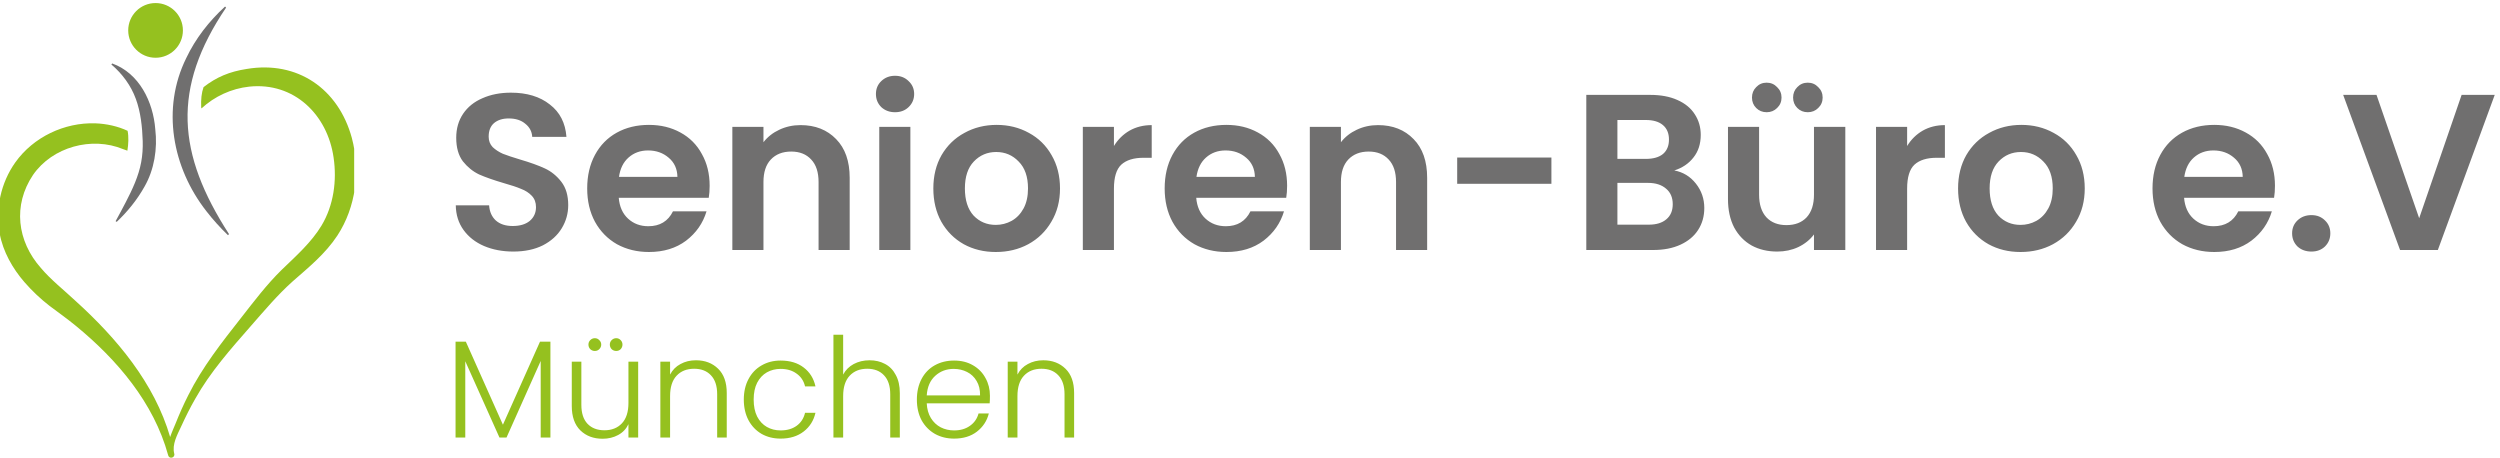
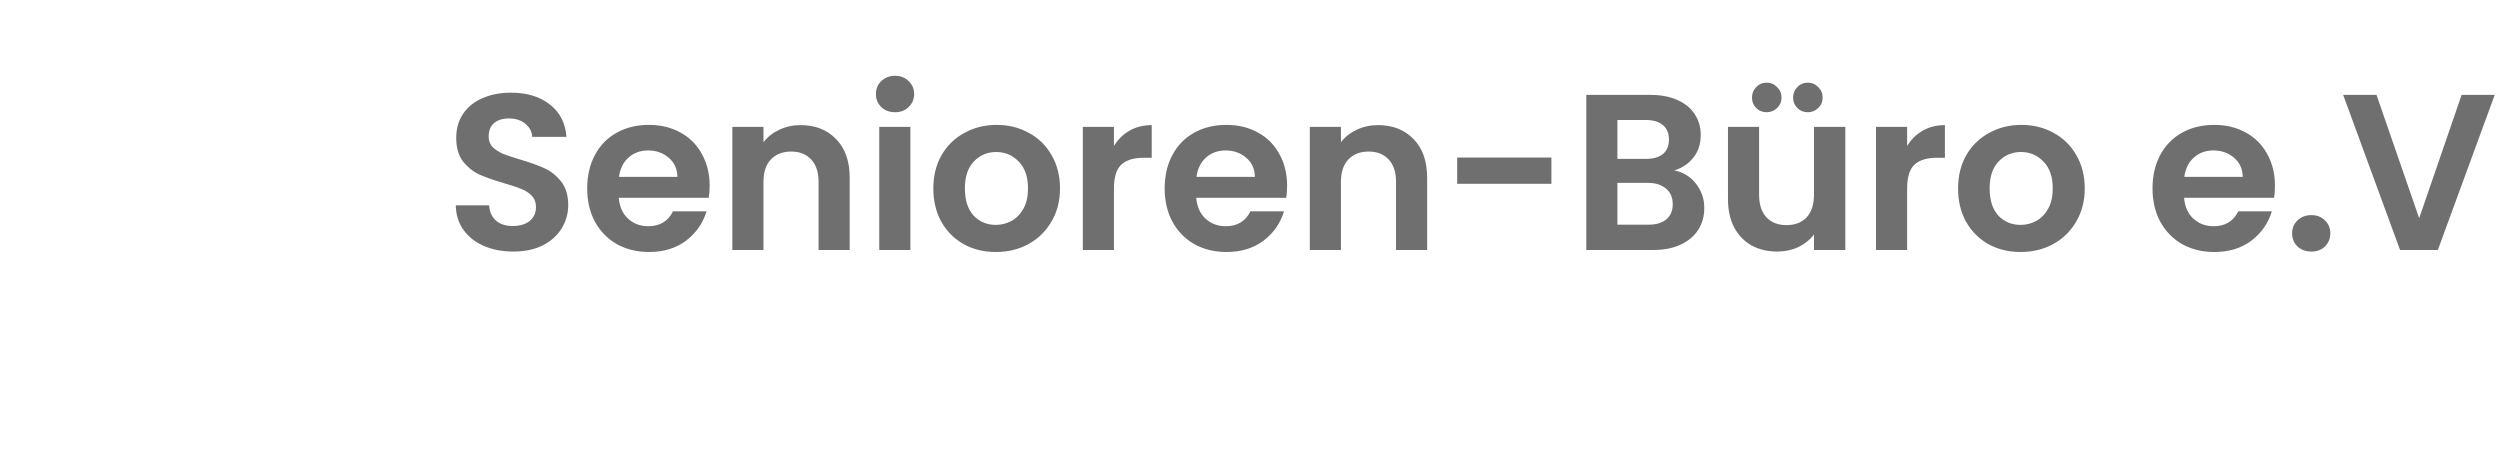
<svg xmlns="http://www.w3.org/2000/svg" width="360" height="66" viewBox="0 0 360 66" fill="none">
  <path d="M73.92 36.224C72.363 36.224 70.955 35.957 69.696 35.424C68.459 34.891 67.477 34.123 66.752 33.12C66.027 32.117 65.653 30.933 65.632 29.568H70.432C70.496 30.485 70.816 31.211 71.392 31.744C71.989 32.277 72.8 32.544 73.824 32.544C74.869 32.544 75.691 32.299 76.288 31.808C76.885 31.296 77.184 30.635 77.184 29.824C77.184 29.163 76.981 28.619 76.576 28.192C76.171 27.765 75.659 27.435 75.04 27.2C74.443 26.944 73.611 26.667 72.544 26.368C71.093 25.941 69.909 25.525 68.992 25.12C68.096 24.693 67.317 24.064 66.656 23.232C66.016 22.379 65.696 21.248 65.696 19.84C65.696 18.517 66.027 17.365 66.688 16.384C67.349 15.403 68.277 14.656 69.472 14.144C70.667 13.611 72.032 13.344 73.568 13.344C75.872 13.344 77.739 13.909 79.168 15.04C80.619 16.149 81.419 17.707 81.568 19.712H76.64C76.597 18.944 76.267 18.315 75.648 17.824C75.051 17.312 74.251 17.056 73.248 17.056C72.373 17.056 71.669 17.28 71.136 17.728C70.624 18.176 70.368 18.827 70.368 19.68C70.368 20.277 70.56 20.779 70.944 21.184C71.349 21.568 71.84 21.888 72.416 22.144C73.013 22.379 73.845 22.656 74.912 22.976C76.363 23.403 77.547 23.829 78.464 24.256C79.381 24.683 80.171 25.323 80.832 26.176C81.493 27.029 81.824 28.149 81.824 29.536C81.824 30.731 81.515 31.84 80.896 32.864C80.277 33.888 79.371 34.709 78.176 35.328C76.981 35.925 75.563 36.224 73.92 36.224ZM102.188 26.752C102.188 27.392 102.145 27.968 102.06 28.48H89.1C89.207 29.76 89.655 30.763 90.444 31.488C91.233 32.213 92.204 32.576 93.356 32.576C95.02 32.576 96.204 31.861 96.908 30.432H101.74C101.228 32.139 100.247 33.547 98.796 34.656C97.345 35.744 95.564 36.288 93.452 36.288C91.745 36.288 90.209 35.915 88.844 35.168C87.5 34.4 86.444 33.323 85.676 31.936C84.929 30.549 84.556 28.949 84.556 27.136C84.556 25.301 84.929 23.691 85.676 22.304C86.423 20.917 87.468 19.851 88.812 19.104C90.156 18.357 91.703 17.984 93.452 17.984C95.137 17.984 96.641 18.347 97.964 19.072C99.308 19.797 100.343 20.832 101.068 22.176C101.815 23.499 102.188 25.024 102.188 26.752ZM97.548 25.472C97.527 24.32 97.111 23.403 96.3 22.72C95.489 22.016 94.497 21.664 93.324 21.664C92.215 21.664 91.276 22.005 90.508 22.688C89.761 23.349 89.303 24.277 89.132 25.472H97.548ZM115.282 18.016C117.394 18.016 119.101 18.688 120.402 20.032C121.703 21.355 122.354 23.211 122.354 25.6V36H117.874V26.208C117.874 24.8 117.522 23.723 116.818 22.976C116.114 22.208 115.154 21.824 113.938 21.824C112.701 21.824 111.719 22.208 110.994 22.976C110.29 23.723 109.938 24.8 109.938 26.208V36H105.458V18.272H109.938V20.48C110.535 19.712 111.293 19.115 112.21 18.688C113.149 18.24 114.173 18.016 115.282 18.016ZM128.886 16.16C128.097 16.16 127.436 15.915 126.902 15.424C126.39 14.912 126.134 14.283 126.134 13.536C126.134 12.789 126.39 12.171 126.902 11.68C127.436 11.168 128.097 10.912 128.886 10.912C129.676 10.912 130.326 11.168 130.838 11.68C131.372 12.171 131.638 12.789 131.638 13.536C131.638 14.283 131.372 14.912 130.838 15.424C130.326 15.915 129.676 16.16 128.886 16.16ZM131.094 18.272V36H126.614V18.272H131.094ZM143.393 36.288C141.686 36.288 140.15 35.915 138.785 35.168C137.419 34.4 136.342 33.323 135.553 31.936C134.785 30.549 134.401 28.949 134.401 27.136C134.401 25.323 134.795 23.723 135.585 22.336C136.395 20.949 137.494 19.883 138.881 19.136C140.267 18.368 141.814 17.984 143.521 17.984C145.227 17.984 146.774 18.368 148.161 19.136C149.547 19.883 150.635 20.949 151.425 22.336C152.235 23.723 152.641 25.323 152.641 27.136C152.641 28.949 152.225 30.549 151.392 31.936C150.582 33.323 149.473 34.4 148.065 35.168C146.678 35.915 145.121 36.288 143.393 36.288ZM143.393 32.384C144.203 32.384 144.961 32.192 145.665 31.808C146.39 31.403 146.966 30.805 147.393 30.016C147.819 29.227 148.033 28.267 148.033 27.136C148.033 25.451 147.585 24.16 146.689 23.264C145.814 22.347 144.737 21.888 143.457 21.888C142.177 21.888 141.099 22.347 140.225 23.264C139.371 24.16 138.945 25.451 138.945 27.136C138.945 28.821 139.361 30.123 140.193 31.04C141.046 31.936 142.113 32.384 143.393 32.384ZM160.407 21.024C160.983 20.085 161.729 19.349 162.647 18.816C163.585 18.283 164.652 18.016 165.847 18.016V22.72H164.663C163.255 22.72 162.188 23.051 161.463 23.712C160.759 24.373 160.407 25.525 160.407 27.168V36H155.927V18.272H160.407V21.024ZM185.344 26.752C185.344 27.392 185.302 27.968 185.216 28.48H172.256C172.363 29.76 172.811 30.763 173.6 31.488C174.39 32.213 175.36 32.576 176.512 32.576C178.176 32.576 179.36 31.861 180.064 30.432H184.896C184.384 32.139 183.403 33.547 181.952 34.656C180.502 35.744 178.72 36.288 176.608 36.288C174.902 36.288 173.366 35.915 172 35.168C170.656 34.4 169.6 33.323 168.832 31.936C168.086 30.549 167.712 28.949 167.712 27.136C167.712 25.301 168.086 23.691 168.832 22.304C169.579 20.917 170.624 19.851 171.968 19.104C173.312 18.357 174.859 17.984 176.608 17.984C178.294 17.984 179.798 18.347 181.12 19.072C182.464 19.797 183.499 20.832 184.224 22.176C184.971 23.499 185.344 25.024 185.344 26.752ZM180.704 25.472C180.683 24.32 180.267 23.403 179.456 22.72C178.646 22.016 177.654 21.664 176.48 21.664C175.371 21.664 174.432 22.005 173.664 22.688C172.918 23.349 172.459 24.277 172.288 25.472H180.704ZM198.438 18.016C200.55 18.016 202.257 18.688 203.558 20.032C204.86 21.355 205.51 23.211 205.51 25.6V36H201.03V26.208C201.03 24.8 200.678 23.723 199.974 22.976C199.27 22.208 198.31 21.824 197.094 21.824C195.857 21.824 194.876 22.208 194.15 22.976C193.446 23.723 193.094 24.8 193.094 26.208V36H188.614V18.272H193.094V20.48C193.692 19.712 194.449 19.115 195.366 18.688C196.305 18.24 197.329 18.016 198.438 18.016ZM223.403 22.688V26.464H209.835V22.688H223.403ZM241.099 24.544C242.357 24.779 243.392 25.408 244.203 26.432C245.013 27.456 245.419 28.629 245.419 29.952C245.419 31.147 245.12 32.203 244.523 33.12C243.947 34.016 243.104 34.72 241.995 35.232C240.885 35.744 239.573 36 238.059 36H228.427V13.664H237.643C239.157 13.664 240.459 13.909 241.547 14.4C242.656 14.891 243.488 15.573 244.043 16.448C244.619 17.323 244.907 18.315 244.907 19.424C244.907 20.725 244.555 21.813 243.851 22.688C243.168 23.563 242.251 24.181 241.099 24.544ZM232.907 22.88H237.003C238.069 22.88 238.891 22.645 239.467 22.176C240.043 21.685 240.331 20.992 240.331 20.096C240.331 19.2 240.043 18.507 239.467 18.016C238.891 17.525 238.069 17.28 237.003 17.28H232.907V22.88ZM237.419 32.352C238.507 32.352 239.349 32.096 239.947 31.584C240.565 31.072 240.875 30.347 240.875 29.408C240.875 28.448 240.555 27.701 239.915 27.168C239.275 26.613 238.411 26.336 237.323 26.336H232.907V32.352H237.419ZM265.725 18.272V36H261.213V33.76C260.637 34.528 259.88 35.136 258.941 35.584C258.024 36.011 257.021 36.224 255.933 36.224C254.547 36.224 253.32 35.936 252.253 35.36C251.187 34.763 250.344 33.899 249.725 32.768C249.128 31.616 248.829 30.251 248.829 28.672V18.272H253.309V28.032C253.309 29.44 253.661 30.528 254.365 31.296C255.069 32.043 256.029 32.416 257.245 32.416C258.483 32.416 259.453 32.043 260.157 31.296C260.861 30.528 261.213 29.44 261.213 28.032V18.272H265.725ZM254.397 16.16C253.8 16.16 253.299 15.957 252.893 15.552C252.488 15.147 252.285 14.645 252.285 14.048C252.285 13.451 252.488 12.949 252.893 12.544C253.299 12.117 253.8 11.904 254.397 11.904C254.995 11.904 255.496 12.117 255.901 12.544C256.328 12.949 256.541 13.451 256.541 14.048C256.541 14.645 256.328 15.147 255.901 15.552C255.496 15.957 254.995 16.16 254.397 16.16ZM260.317 16.16C259.72 16.16 259.219 15.957 258.813 15.552C258.408 15.147 258.205 14.645 258.205 14.048C258.205 13.451 258.408 12.949 258.813 12.544C259.219 12.117 259.72 11.904 260.317 11.904C260.915 11.904 261.416 12.117 261.821 12.544C262.248 12.949 262.461 13.451 262.461 14.048C262.461 14.645 262.248 15.147 261.821 15.552C261.416 15.957 260.915 16.16 260.317 16.16ZM274.626 21.024C275.202 20.085 275.948 19.349 276.866 18.816C277.804 18.283 278.871 18.016 280.066 18.016V22.72H278.882C277.474 22.72 276.407 23.051 275.682 23.712C274.978 24.373 274.626 25.525 274.626 27.168V36H270.146V18.272H274.626V21.024ZM290.955 36.288C289.248 36.288 287.712 35.915 286.347 35.168C284.982 34.4 283.904 33.323 283.115 31.936C282.347 30.549 281.963 28.949 281.963 27.136C281.963 25.323 282.358 23.723 283.147 22.336C283.958 20.949 285.056 19.883 286.443 19.136C287.83 18.368 289.376 17.984 291.083 17.984C292.79 17.984 294.336 18.368 295.723 19.136C297.11 19.883 298.198 20.949 298.987 22.336C299.798 23.723 300.203 25.323 300.203 27.136C300.203 28.949 299.787 30.549 298.955 31.936C298.144 33.323 297.035 34.4 295.627 35.168C294.24 35.915 292.683 36.288 290.955 36.288ZM290.955 32.384C291.766 32.384 292.523 32.192 293.227 31.808C293.952 31.403 294.528 30.805 294.955 30.016C295.382 29.227 295.595 28.267 295.595 27.136C295.595 25.451 295.147 24.16 294.251 23.264C293.376 22.347 292.299 21.888 291.019 21.888C289.739 21.888 288.662 22.347 287.787 23.264C286.934 24.16 286.507 25.451 286.507 27.136C286.507 28.821 286.923 30.123 287.755 31.04C288.608 31.936 289.675 32.384 290.955 32.384ZM327.594 26.752C327.594 27.392 327.552 27.968 327.466 28.48H314.506C314.613 29.76 315.061 30.763 315.85 31.488C316.64 32.213 317.61 32.576 318.762 32.576C320.426 32.576 321.61 31.861 322.314 30.432H327.146C326.634 32.139 325.653 33.547 324.202 34.656C322.752 35.744 320.97 36.288 318.858 36.288C317.152 36.288 315.616 35.915 314.25 35.168C312.906 34.4 311.85 33.323 311.082 31.936C310.336 30.549 309.962 28.949 309.962 27.136C309.962 25.301 310.336 23.691 311.082 22.304C311.829 20.917 312.874 19.851 314.218 19.104C315.562 18.357 317.109 17.984 318.858 17.984C320.544 17.984 322.048 18.347 323.37 19.072C324.714 19.797 325.749 20.832 326.474 22.176C327.221 23.499 327.594 25.024 327.594 26.752ZM322.954 25.472C322.933 24.32 322.517 23.403 321.706 22.72C320.896 22.016 319.904 21.664 318.73 21.664C317.621 21.664 316.682 22.005 315.914 22.688C315.168 23.349 314.709 24.277 314.538 25.472H322.954ZM332.848 36.224C332.038 36.224 331.366 35.979 330.832 35.488C330.32 34.976 330.064 34.347 330.064 33.6C330.064 32.853 330.32 32.235 330.832 31.744C331.366 31.232 332.038 30.976 332.848 30.976C333.638 30.976 334.288 31.232 334.8 31.744C335.312 32.235 335.568 32.853 335.568 33.6C335.568 34.347 335.312 34.976 334.8 35.488C334.288 35.979 333.638 36.224 332.848 36.224ZM359.241 13.664L351.049 36H345.609L337.417 13.664H342.217L348.361 31.424L354.473 13.664H359.241Z" fill="#706F6F" />
-   <path d="M79.26 49.2V63H77.86V51.98L72.94 63H71.92L67 52.02V63H65.6V49.2H67.08L72.42 61.16L77.76 49.2H79.26ZM91.896 52.08V63H90.496V61.08C90.176 61.76 89.683 62.28 89.016 62.64C88.349 63 87.603 63.18 86.776 63.18C85.469 63.18 84.403 62.78 83.576 61.98C82.749 61.167 82.336 59.993 82.336 58.46V52.08H83.716V58.3C83.716 59.487 84.009 60.393 84.596 61.02C85.196 61.647 86.009 61.96 87.036 61.96C88.089 61.96 88.929 61.627 89.556 60.96C90.183 60.293 90.496 59.313 90.496 58.02V52.08H91.896ZM85.656 50.54C85.403 50.54 85.183 50.453 84.996 50.28C84.823 50.093 84.736 49.873 84.736 49.62C84.736 49.367 84.823 49.153 84.996 48.98C85.183 48.793 85.403 48.7 85.656 48.7C85.909 48.7 86.123 48.793 86.296 48.98C86.483 49.153 86.576 49.367 86.576 49.62C86.576 49.873 86.483 50.093 86.296 50.28C86.123 50.453 85.909 50.54 85.656 50.54ZM88.736 50.54C88.483 50.54 88.263 50.453 88.076 50.28C87.903 50.093 87.816 49.873 87.816 49.62C87.816 49.367 87.903 49.153 88.076 48.98C88.263 48.793 88.483 48.7 88.736 48.7C88.989 48.7 89.203 48.793 89.376 48.98C89.549 49.153 89.636 49.367 89.636 49.62C89.636 49.873 89.549 50.093 89.376 50.28C89.203 50.453 88.989 50.54 88.736 50.54ZM100.212 51.88C101.519 51.88 102.586 52.287 103.412 53.1C104.239 53.9 104.652 55.067 104.652 56.6V63H103.272V56.76C103.272 55.573 102.972 54.667 102.372 54.04C101.786 53.413 100.979 53.1 99.952 53.1C98.899 53.1 98.059 53.433 97.432 54.1C96.805 54.767 96.492 55.747 96.492 57.04V63H95.092V52.08H96.492V53.94C96.839 53.273 97.339 52.767 97.992 52.42C98.645 52.06 99.385 51.88 100.212 51.88ZM107.108 57.54C107.108 56.407 107.335 55.42 107.788 54.58C108.242 53.727 108.868 53.073 109.668 52.62C110.468 52.153 111.382 51.92 112.408 51.92C113.755 51.92 114.862 52.253 115.728 52.92C116.608 53.587 117.175 54.493 117.428 55.64H115.928C115.742 54.853 115.335 54.24 114.708 53.8C114.095 53.347 113.328 53.12 112.408 53.12C111.675 53.12 111.015 53.287 110.428 53.62C109.842 53.953 109.375 54.453 109.028 55.12C108.695 55.773 108.528 56.58 108.528 57.54C108.528 58.5 108.695 59.313 109.028 59.98C109.375 60.647 109.842 61.147 110.428 61.48C111.015 61.813 111.675 61.98 112.408 61.98C113.328 61.98 114.095 61.76 114.708 61.32C115.335 60.867 115.742 60.24 115.928 59.44H117.428C117.175 60.56 116.608 61.46 115.728 62.14C114.848 62.82 113.742 63.16 112.408 63.16C111.382 63.16 110.468 62.933 109.668 62.48C108.868 62.013 108.242 61.36 107.788 60.52C107.335 59.667 107.108 58.673 107.108 57.54ZM125.214 51.88C126.041 51.88 126.781 52.053 127.434 52.4C128.101 52.747 128.621 53.28 128.994 54C129.381 54.707 129.574 55.573 129.574 56.6V63H128.194V56.76C128.194 55.573 127.894 54.667 127.294 54.04C126.707 53.413 125.901 53.1 124.874 53.1C123.821 53.1 122.981 53.433 122.354 54.1C121.727 54.767 121.414 55.747 121.414 57.04V63H120.014V48.2H121.414V53.94C121.761 53.287 122.267 52.78 122.934 52.42C123.614 52.06 124.374 51.88 125.214 51.88ZM142.55 56.98C142.55 57.46 142.537 57.827 142.51 58.08H133.45C133.49 58.907 133.69 59.613 134.05 60.2C134.41 60.787 134.884 61.233 135.47 61.54C136.057 61.833 136.697 61.98 137.39 61.98C138.297 61.98 139.057 61.76 139.67 61.32C140.297 60.88 140.71 60.287 140.91 59.54H142.39C142.124 60.607 141.55 61.48 140.67 62.16C139.804 62.827 138.71 63.16 137.39 63.16C136.364 63.16 135.444 62.933 134.63 62.48C133.817 62.013 133.177 61.36 132.71 60.52C132.257 59.667 132.03 58.673 132.03 57.54C132.03 56.407 132.257 55.413 132.71 54.56C133.164 53.707 133.797 53.053 134.61 52.6C135.424 52.147 136.35 51.92 137.39 51.92C138.43 51.92 139.337 52.147 140.11 52.6C140.897 53.053 141.497 53.667 141.91 54.44C142.337 55.2 142.55 56.047 142.55 56.98ZM141.13 56.94C141.144 56.127 140.977 55.433 140.63 54.86C140.297 54.287 139.837 53.853 139.25 53.56C138.664 53.267 138.024 53.12 137.33 53.12C136.29 53.12 135.404 53.453 134.67 54.12C133.937 54.787 133.53 55.727 133.45 56.94H141.13ZM150.232 51.88C151.538 51.88 152.605 52.287 153.432 53.1C154.258 53.9 154.672 55.067 154.672 56.6V63H153.292V56.76C153.292 55.573 152.992 54.667 152.392 54.04C151.805 53.413 150.998 53.1 149.972 53.1C148.918 53.1 148.078 53.433 147.452 54.1C146.825 54.767 146.512 55.747 146.512 57.04V63H145.112V52.08H146.512V53.94C146.858 53.273 147.358 52.767 148.012 52.42C148.665 52.06 149.405 51.88 150.232 51.88Z" fill="#95C11F" />
  <g clip-path="url(#clip0_444_4389)">
-     <path d="M50.667 19.872C48.739 12.781 42.835 8.701 35.521 9.93C33.061 10.309 31.161 11.1 29.31 12.549C29.018 13.383 28.923 14.307 28.972 15.461C28.987 15.511 29 15.562 29.017 15.611C30.898 13.868 33.324 12.754 35.881 12.476C42.344 11.791 47.163 16.509 48.039 22.699C48.529 26.02 48.045 29.578 46.302 32.476C44.843 34.901 42.627 36.864 40.571 38.846C38.4 40.971 36.579 43.391 34.727 45.755C31.953 49.285 29.144 52.849 27.118 56.898C26.436 58.235 25.823 59.63 25.276 61.001C25.019 61.632 24.724 62.27 24.502 62.931C22.24 55.165 16.791 48.681 10.862 43.318C9.216 41.774 7.322 40.286 5.891 38.592C2.451 34.708 1.835 29.548 4.752 25.195C7.543 21.15 13.224 19.607 17.736 21.479C17.745 21.482 18.334 21.695 18.343 21.698C18.493 20.803 18.553 19.7 18.373 18.836C16.972 18.18 15.337 17.818 13.731 17.759C9.271 17.611 4.793 19.739 2.196 23.397C0.118 26.329 -0.698 30.094 -0.046 33.625C0.426 36.237 1.827 38.677 3.517 40.625C4.638 41.916 5.862 43.061 7.159 44.064C8.271 44.885 9.851 46.042 10.905 46.909C16.863 51.792 22.138 57.982 24.21 65.537C24.21 65.538 24.212 65.54 24.212 65.543C24.385 66.202 25.251 65.885 25.092 65.336C24.745 63.989 25.529 62.611 26.106 61.371C26.729 60.009 27.378 58.71 28.111 57.43C30.282 53.561 33.229 50.251 36.142 46.924C38.079 44.712 39.973 42.463 42.147 40.515C44.455 38.492 46.849 36.553 48.582 33.918C51.268 29.82 51.911 24.574 50.667 19.872Z" fill="#95C11F" />
-     <path d="M16.159 9.137C20.064 10.552 22.054 14.666 22.36 18.603C22.694 21.41 22.218 24.425 20.808 26.875C19.73 28.795 18.395 30.436 16.812 31.946L16.646 31.852C17.144 30.942 17.639 30.031 18.113 29.11C19.058 27.285 19.952 25.396 20.328 23.367C20.517 22.36 20.581 21.333 20.551 20.307C20.48 18.254 20.269 16.175 19.562 14.246C18.862 12.317 17.606 10.62 16.036 9.285L16.159 9.137Z" fill="#706F6F" />
-     <path d="M22.401 8.316C24.576 8.316 26.339 6.553 26.339 4.378C26.339 2.203 24.576 0.44 22.401 0.44C20.226 0.44 18.463 2.203 18.463 4.378C18.463 6.553 20.226 8.316 22.401 8.316Z" fill="#95C11F" />
-     <path d="M32.557 1.097C24.69 12.736 25.511 22.162 32.979 33.712L32.828 33.866C31.709 32.787 30.661 31.632 29.71 30.399C24.811 24.134 23.225 15.642 26.819 8.364C28.154 5.54 30.113 3.042 32.409 0.941C32.41 0.94 32.557 1.097 32.557 1.097Z" fill="#706F6F" />
-   </g>
+     </g>
  <defs>
    <clipPath id="clip0_444_4389">
      <rect width="51" height="66" fill="white" />
    </clipPath>
  </defs>
</svg>